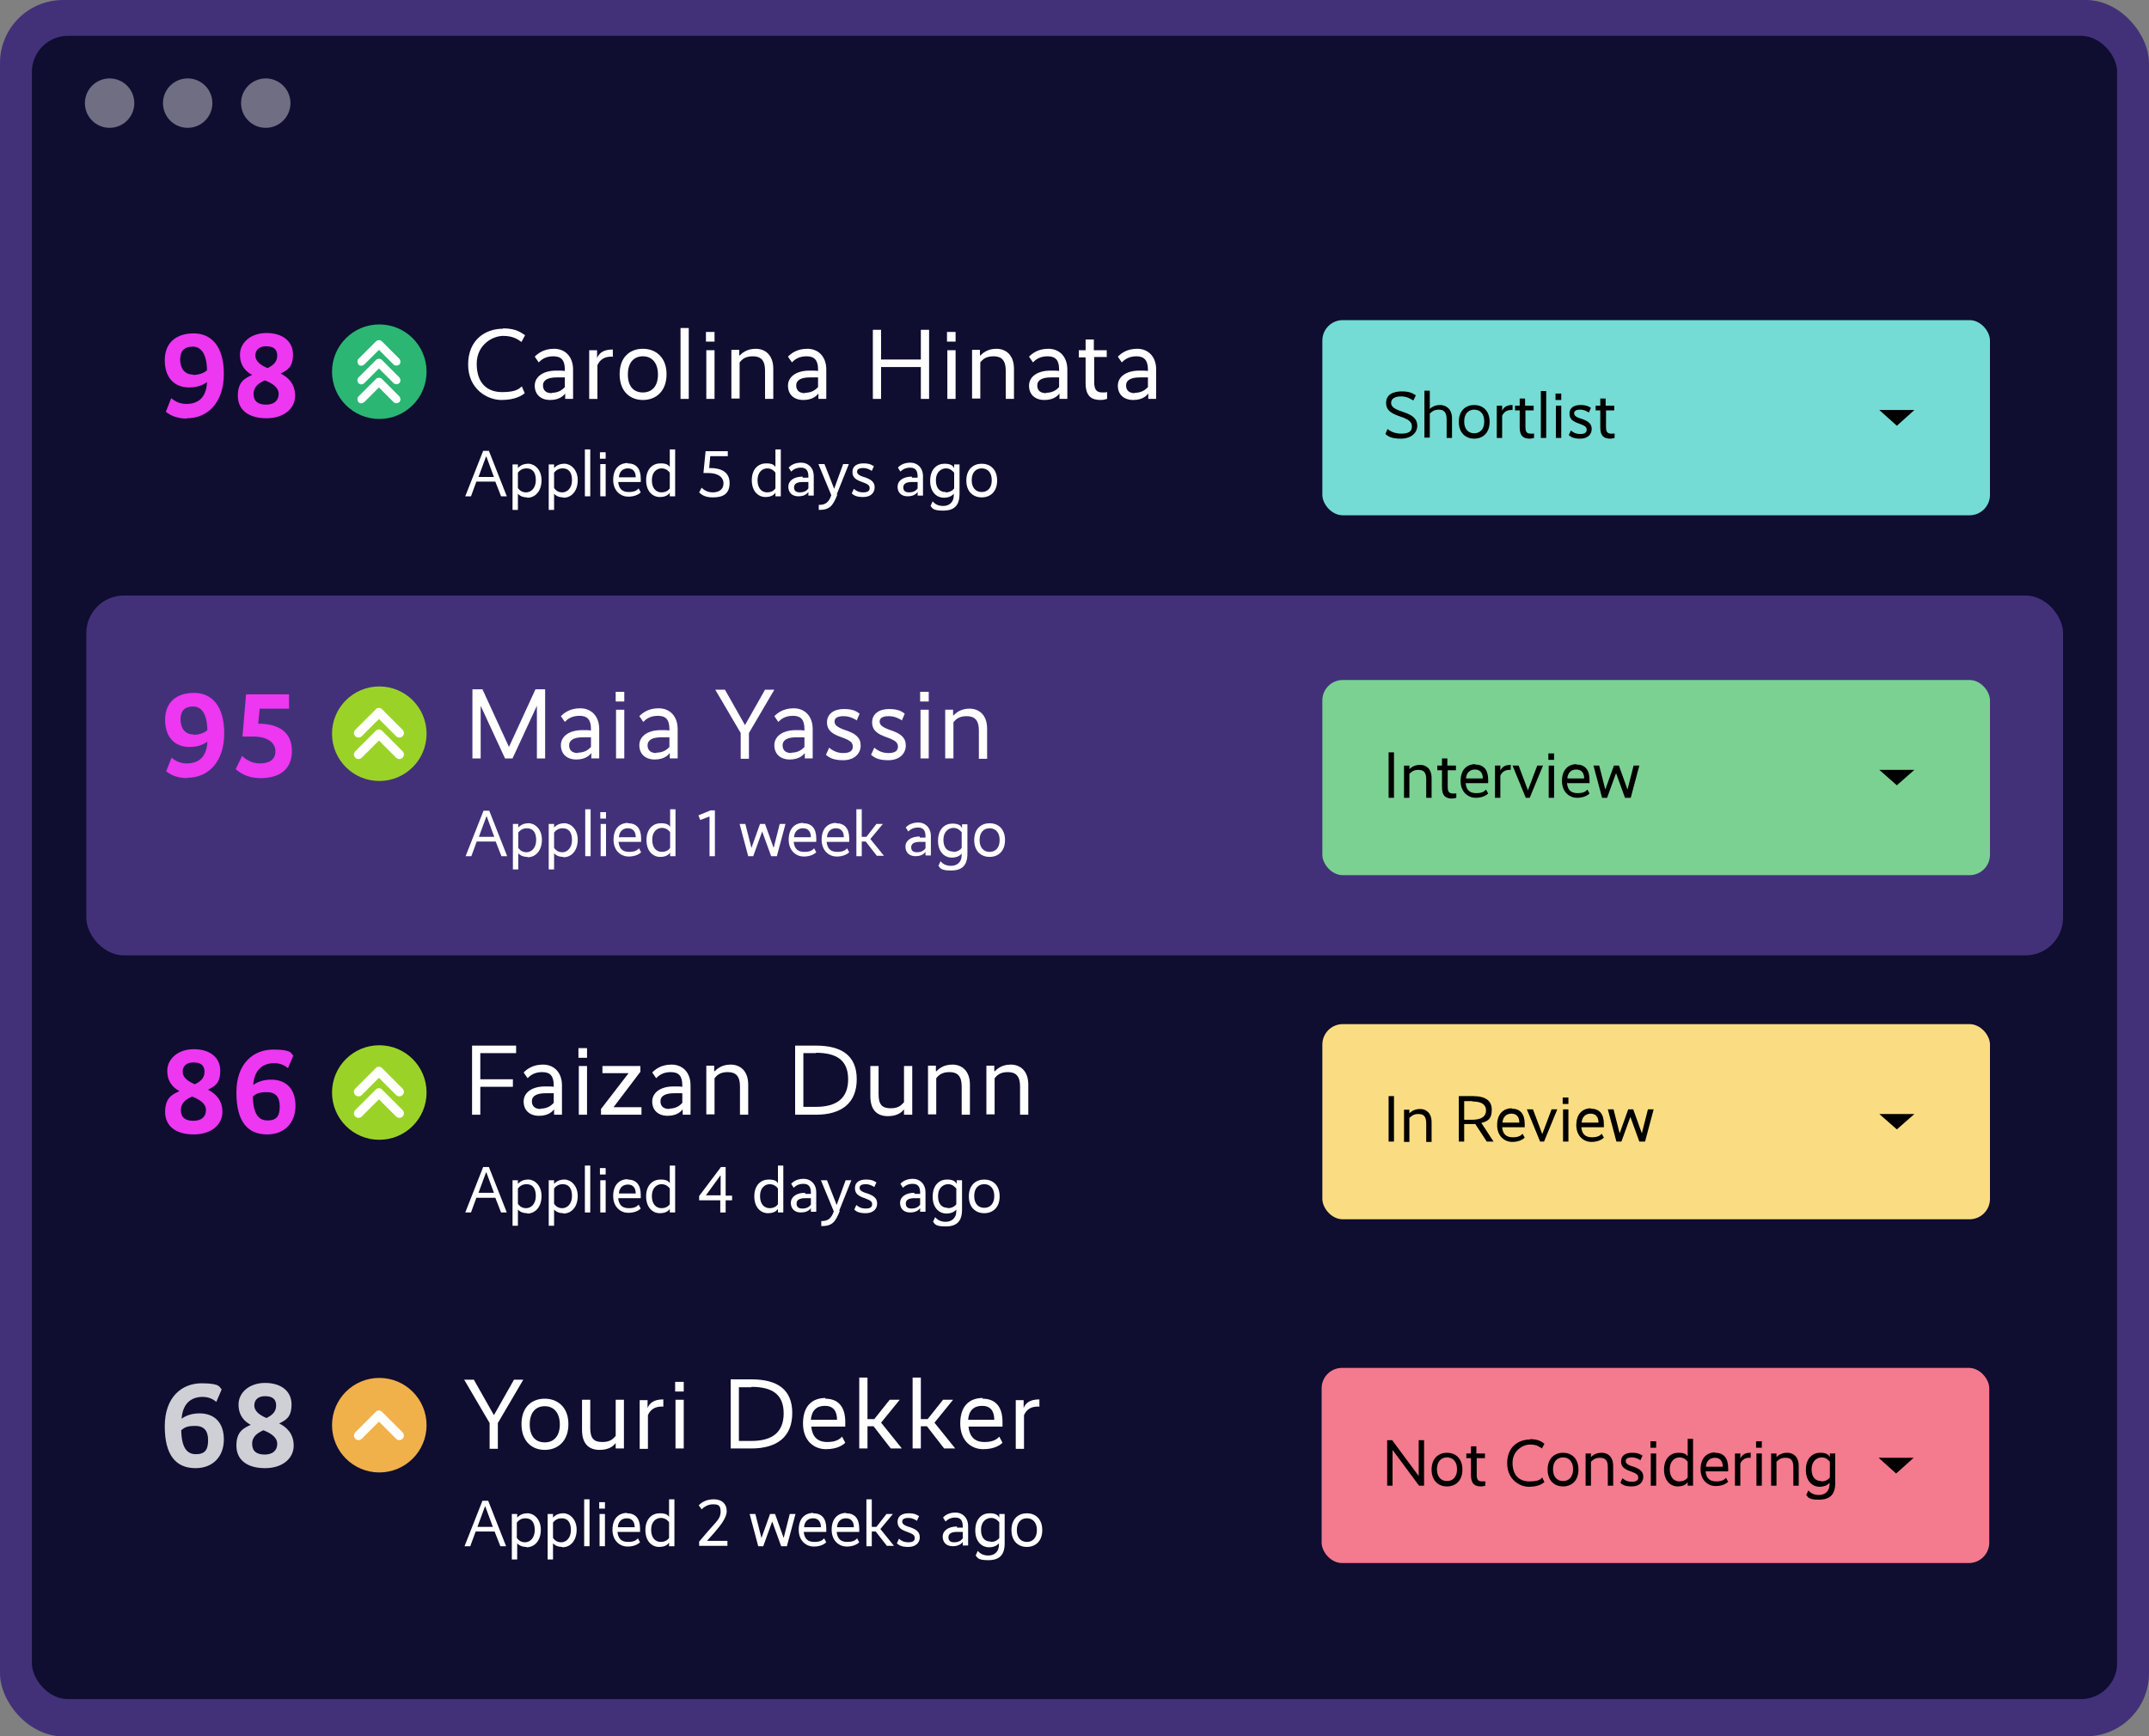
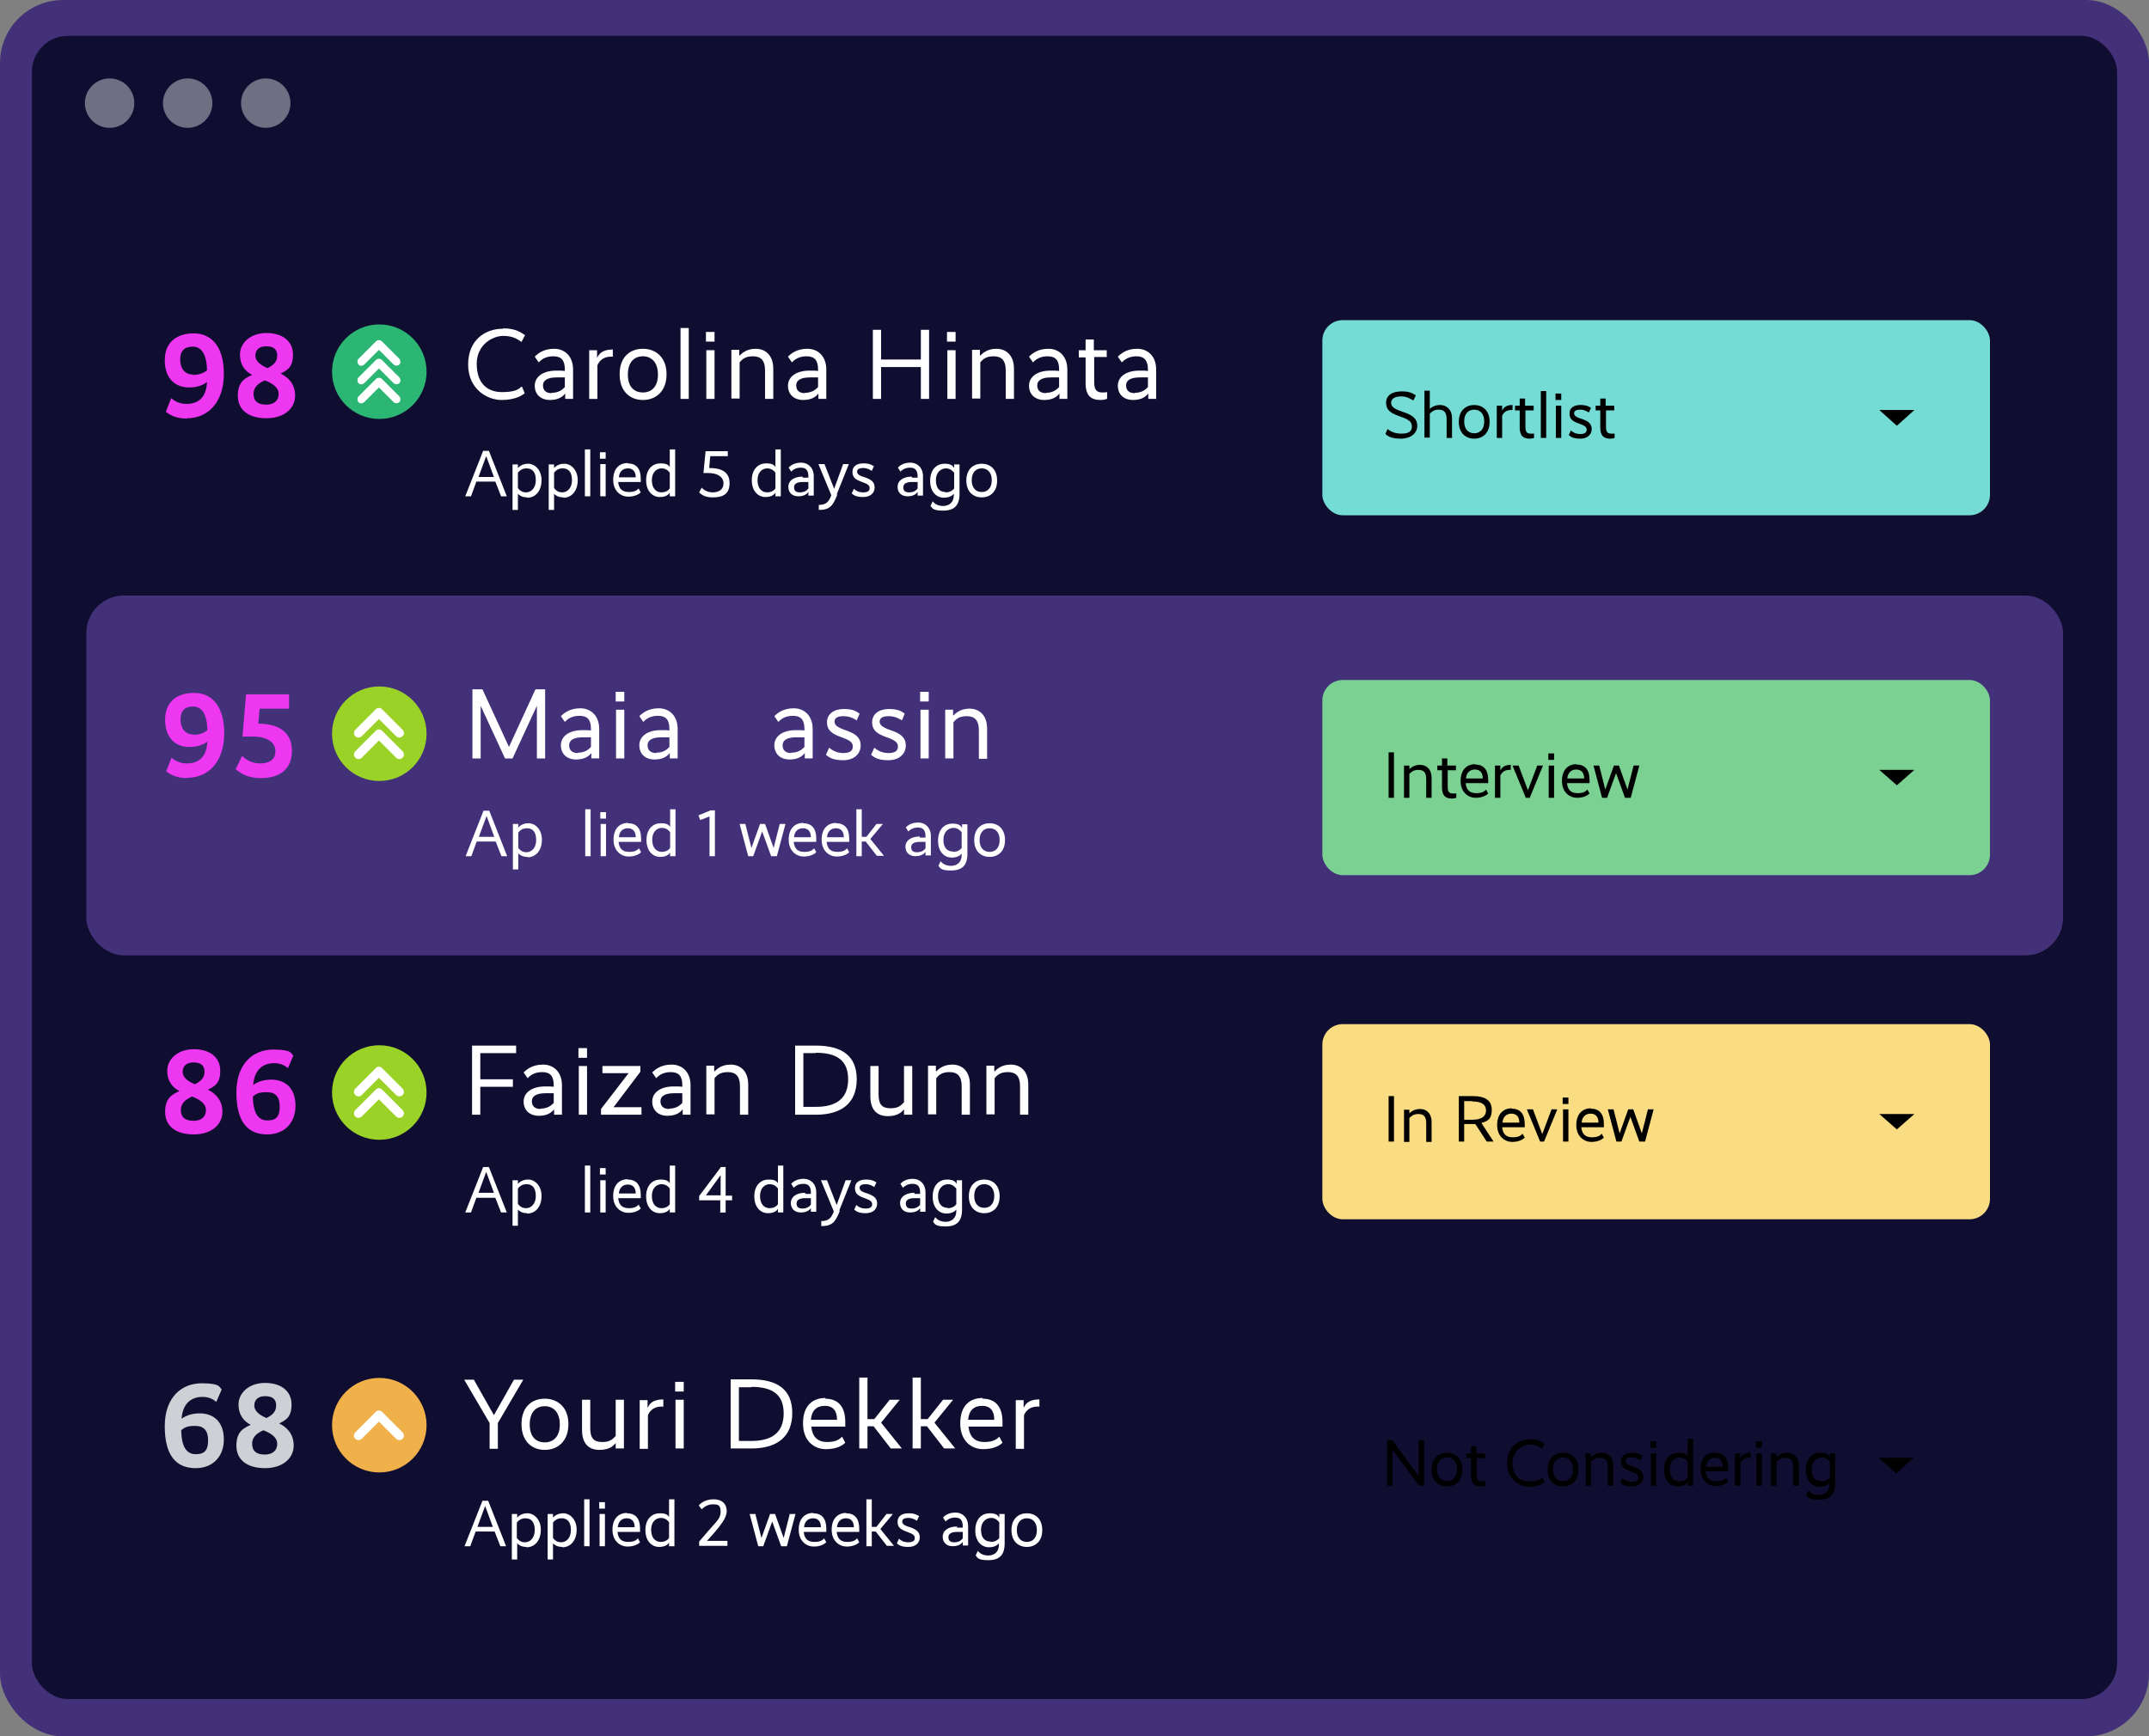
<svg xmlns="http://www.w3.org/2000/svg" id="Layer_1" data-name="Layer 1" version="1.1" viewBox="0 0 600 484.9">
  <rect x="0" y="0" width="600" height="484.9" fill="#808080" stroke="none" />
  <defs>
    <style>
      .cls-1 {
        opacity: .4;
      }

      .cls-1, .cls-2, .cls-3, .cls-4, .cls-5, .cls-6, .cls-7, .cls-8, .cls-9, .cls-10, .cls-11, .cls-12, .cls-13, .cls-14 {
        stroke-width: 0px;
      }

      .cls-1, .cls-3, .cls-13 {
        fill: #fff;
      }

      .cls-2 {
        fill: #ed37f1;
      }

      .cls-3 {
        opacity: 0;
      }

      .cls-4 {
        fill: #74dcd4;
      }

      .cls-5 {
        fill: #7bd192;
      }

      .cls-6 {
        fill: #000;
      }

      .cls-7 {
        fill: #fadd83;
      }

      .cls-8 {
        fill: #423179;
      }

      .cls-15 {
        opacity: .8;
      }

      .cls-9 {
        fill: #2bb673;
      }

      .cls-10 {
        fill: #f47a8d;
      }

      .cls-11 {
        fill: #f0b04a;
      }

      .cls-12 {
        fill: #0f0d30;
      }

      .cls-14 {
        fill: #9bd228;
      }
    </style>
  </defs>
  <g>
    <rect class="cls-8" width="600" height="484.9" rx="17.6" ry="17.6" />
    <rect class="cls-12" x="8.9" y="10" width="582.2" height="464.5" rx="10.1" ry="10.1" />
    <rect class="cls-8" x="24.1" y="166.3" width="551.9" height="100.5" rx="10.5" ry="10.5" />
    <g>
      <rect class="cls-4" x="369.2" y="89.4" width="186.4" height="54.5" rx="5.7" ry="5.7" />
      <g>
        <g>
          <path class="cls-6" d="M394.5,111.8c-.5-.3-1.6-1.1-3.3-1.1s-2.8.6-2.8,1.8,1.1,1.8,3.5,2.6c2.4.8,3.8,1.8,3.8,3.8s-1.7,3.6-4.6,3.6-3.7-.8-4.3-1.3l.6-1.4c.5.4,1.7,1.3,3.8,1.3s3-.6,3-2-1-2-3.3-2.8c-2.3-.8-3.9-1.6-3.9-3.8s1.8-3.2,4.4-3.2,3.3.8,3.9,1.1l-.6,1.3Z" />
          <path class="cls-6" d="M399.2,114.2h0c.4-.4,1.3-1.1,2.9-1.1s3.3,1.1,3.3,3.7v5.5h-1.5v-5.2c0-1.9-.7-2.7-2.2-2.7s-2,.7-2.5,1.1v6.7h-1.5v-13.1h1.5v5Z" />
          <path class="cls-6" d="M411.6,122.5c-2.3,0-4.3-1.5-4.3-4.7s2-4.7,4.3-4.7,4.3,1.5,4.3,4.7-2,4.7-4.3,4.7ZM411.6,114.4c-1.6,0-2.8,1.1-2.8,3.3s1.2,3.3,2.8,3.3,2.8-1.1,2.8-3.3-1.2-3.3-2.8-3.3Z" />
          <path class="cls-6" d="M422.3,114.5h-.4c-1.3,0-2.1.7-2.5,1.6v6.2h-1.5v-9h1.5v1.4h0c.4-.8,1-1.6,2.9-1.6v1.4Z" />
          <path class="cls-6" d="M428.3,114.6h-2.4v4.6c0,1.6.5,1.9,1.6,1.9s.7,0,.8-.1v1.3c-.1,0-.6.2-1.2.2-1.6,0-2.8-.6-2.8-3.1v-4.8h-1.3v-1.3h1.3v-2h1.5v2h2.4v1.3Z" />
          <path class="cls-6" d="M431.7,122.3h-1.5v-13.1h1.5v13.1Z" />
          <path class="cls-6" d="M435.9,111.7h-1.6v-1.8h1.6v1.8ZM435.9,122.3h-1.5v-9h1.5v9Z" />
          <path class="cls-6" d="M443.6,115.2c-.5-.3-1.2-.8-2.4-.8s-1.7.4-1.7,1,.4,1.1,2.2,1.6c1.7.6,2.7,1.3,2.7,2.8s-1.1,2.7-3.2,2.7-2.7-.6-3.2-1l.6-1.3c.4.4,1.2,1,2.6,1s1.8-.5,1.8-1.2-.4-1.1-2.1-1.7c-1.7-.6-2.7-1.2-2.7-2.8s1.2-2.4,3.1-2.4,2.5.6,2.9.8l-.6,1.3Z" />
          <path class="cls-6" d="M450.8,114.6h-2.4v4.6c0,1.6.5,1.9,1.6,1.9s.7,0,.8-.1v1.3c-.1,0-.6.2-1.2.2-1.6,0-2.8-.6-2.8-3.1v-4.8h-1.3v-1.3h1.3v-2h1.5v2h2.4v1.3Z" />
        </g>
        <polygon class="cls-6" points="524.7 114.5 534.5 114.5 529.6 118.9 524.7 114.5" />
      </g>
    </g>
    <g>
      <g>
        <path class="cls-2" d="M52.2,116.9c-3.4,0-5.1-1.3-5.9-1.9l1.5-3.8c.5.4,1.9,1.6,4.2,1.6,3.5,0,5.6-1.9,5.8-6.1-1.2.9-2.8,1.5-5,1.5-4,0-6.8-2.6-6.8-7.6s3.3-7.5,8.1-7.5,8.4,3.5,8.4,11.3-4.3,12.4-10.3,12.4ZM53.9,104.7c1.8,0,3.1-.6,3.9-1.3-.1-4.7-1.7-6.6-4-6.6s-3.5,1.2-3.5,3.6,1.2,4.2,3.6,4.2Z" />
        <path class="cls-2" d="M78.3,104.3h0c1.9.9,4.1,2.7,4.1,6.2s-3,6.3-8,6.3-8-2.3-8-6.3,2.1-4.9,4-5.8h0c-1.7-.9-3.4-2.5-3.4-5.7s2.9-6,7.4-6,7.4,2.3,7.4,6-1.7,4.4-3.4,5.3ZM74,106.2c-1.6.7-3.2,1.7-3.2,3.8s1.3,3,3.5,3,3.5-1.1,3.5-3-1.9-3-3.9-3.8ZM74.3,96.7c-1.9,0-3,1-3,2.6s1.5,2.7,3.4,3.5c1.4-.7,2.7-1.6,2.7-3.5s-1.2-2.6-3.1-2.6Z" />
      </g>
      <g>
        <path class="cls-13" d="M140.5,91.7c3.7,0,5.1,1.3,6.1,1.9l-1,1.9c-.9-.6-2.2-1.7-5.1-1.7s-7.4,2.4-7.4,7.8,2.9,7.9,7.1,7.9,4.8-1.1,5.5-1.6l.8,1.9c-.7.6-2.6,1.9-6.5,1.9s-9.3-3-9.3-9.9,4.8-10,9.7-10Z" />
        <path class="cls-13" d="M155.2,103.5c1.1,0,2,0,2.5.1v-.4c0-2.5-.9-3.7-3.2-3.7s-3.4,1-4.1,1.7l-1.1-1.6c.8-.8,2.4-2.2,5.4-2.2s5.3,2.1,5.3,5.8v8.2h-2.2v-1.5h0c-.4.5-1.5,1.8-4.2,1.8s-4.3-1.6-4.3-4,2.2-4.2,6-4.2ZM154,109.7c2.2,0,3.2-1.1,3.7-1.6v-2.7c-.5,0-1.3,0-2.3,0-2.5,0-3.8.8-3.8,2.2s.8,2.2,2.5,2.2Z" />
        <path class="cls-13" d="M171.2,99.6h-.6c-2,0-3.2,1-3.8,2.4v9.4h-2.3v-13.6h2.2v2.2h0c.5-1.2,1.5-2.4,4.4-2.4v2.1Z" />
        <path class="cls-13" d="M179.5,111.7c-3.5,0-6.5-2.3-6.5-7.2s3-7.1,6.5-7.1,6.6,2.3,6.6,7.1-3,7.2-6.6,7.2ZM179.5,99.5c-2.4,0-4.2,1.6-4.2,5.1s1.8,5,4.2,5,4.2-1.6,4.2-5-1.8-5.1-4.2-5.1Z" />
        <path class="cls-13" d="M192.3,111.4h-2.3v-19.8h2.3v19.8Z" />
        <path class="cls-13" d="M199.5,95.4h-2.4v-2.7h2.4v2.7ZM199.5,111.4h-2.3v-13.6h2.3v13.6Z" />
        <path class="cls-13" d="M206.5,99.3h0c.6-.6,1.9-1.9,4.5-1.9s4.9,1.7,4.9,5.6v8.4h-2.3v-7.9c0-2.8-1.1-4-3.4-4s-3.1,1-3.7,1.7v10.1h-2.3v-13.6h2.2v1.5Z" />
        <path class="cls-13" d="M225.9,103.5c1.1,0,2,0,2.5.1v-.4c0-2.5-.9-3.7-3.2-3.7s-3.4,1-4.1,1.7l-1.1-1.6c.8-.8,2.4-2.2,5.4-2.2s5.3,2.1,5.3,5.8v8.2h-2.2v-1.5h0c-.4.5-1.5,1.8-4.2,1.8s-4.3-1.6-4.3-4,2.2-4.2,6-4.2ZM224.7,109.7c2.2,0,3.2-1.1,3.7-1.6v-2.7c-.5,0-1.3,0-2.3,0-2.5,0-3.8.8-3.8,2.2s.8,2.2,2.5,2.2Z" />
        <path class="cls-13" d="M259.4,111.4h-2.3v-8.9h-11.1v8.9h-2.3v-19.3h2.3v8.3h11.1v-8.3h2.3v19.3Z" />
        <path class="cls-13" d="M266.8,95.4h-2.4v-2.7h2.4v2.7ZM266.8,111.4h-2.3v-13.6h2.3v13.6Z" />
        <path class="cls-13" d="M273.7,99.3h0c.6-.6,1.9-1.9,4.5-1.9s4.9,1.7,4.9,5.6v8.4h-2.3v-7.9c0-2.8-1.1-4-3.4-4s-3.1,1-3.7,1.7v10.1h-2.3v-13.6h2.2v1.5Z" />
        <path class="cls-13" d="M293.2,103.5c1.1,0,2,0,2.5.1v-.4c0-2.5-.9-3.7-3.2-3.7s-3.4,1-4.1,1.7l-1.1-1.6c.8-.8,2.4-2.2,5.4-2.2s5.3,2.1,5.3,5.8v8.2h-2.2v-1.5h0c-.4.5-1.5,1.8-4.2,1.8s-4.3-1.6-4.3-4,2.2-4.2,6-4.2ZM292,109.7c2.2,0,3.2-1.1,3.7-1.6v-2.7c-.5,0-1.3,0-2.3,0-2.5,0-3.8.8-3.8,2.2s.8,2.2,2.5,2.2Z" />
        <path class="cls-13" d="M309.1,99.7h-3.6v7c0,2.3.8,2.9,2.3,2.9s1.1-.1,1.3-.2v2c-.2,0-.8.3-1.8.3-2.4,0-4.2-.9-4.2-4.7v-7.2h-1.9v-2h1.9v-3h2.3v3h3.6v2Z" />
        <path class="cls-13" d="M318,103.5c1.1,0,2,0,2.5.1v-.4c0-2.5-1-3.7-3.2-3.7s-3.4,1-4.1,1.7l-1.1-1.6c.8-.8,2.4-2.2,5.4-2.2s5.3,2.1,5.3,5.8v8.2h-2.2v-1.5h0c-.4.5-1.5,1.8-4.2,1.8s-4.3-1.6-4.3-4,2.2-4.2,6-4.2ZM316.8,109.7c2.2,0,3.2-1.1,3.7-1.6v-2.7c-.5,0-1.3,0-2.3,0-2.5,0-3.8.8-3.8,2.2s.8,2.2,2.5,2.2Z" />
      </g>
      <g>
        <path class="cls-13" d="M141.5,138.6h-1.6l-1.6-4.1h-5.3l-1.5,4.1h-1.6l5-12.7h1.6l5,12.7ZM135.7,127.5h0l-2.1,5.7h4.3l-2.1-5.7Z" />
        <path class="cls-13" d="M147.2,138.9c-1.6,0-2.3-.7-2.6-1h0v4.5h-1.5v-12.7h1.5v1h0c.4-.4,1.2-1.2,2.9-1.2s3.7,1.6,3.7,4.6-1.7,4.9-4,4.9ZM147,130.8c-1.3,0-2,.7-2.4,1.2v4.3c.4.5,1,1.2,2.3,1.2s2.7-1.1,2.7-3.4-1-3.3-2.6-3.3Z" />
        <path class="cls-13" d="M157.3,138.9c-1.6,0-2.3-.7-2.6-1h0v4.5h-1.5v-12.7h1.5v1h0c.4-.4,1.2-1.2,2.9-1.2s3.7,1.6,3.7,4.6-1.7,4.9-4,4.9ZM157.1,130.8c-1.3,0-2,.7-2.4,1.2v4.3c.4.5,1,1.2,2.3,1.2s2.7-1.1,2.7-3.4-1-3.3-2.6-3.3Z" />
        <path class="cls-13" d="M164.8,138.6h-1.5v-13.1h1.5v13.1Z" />
        <path class="cls-13" d="M169.1,128.1h-1.6v-1.8h1.6v1.8ZM169.1,138.6h-1.5v-9h1.5v9Z" />
        <path class="cls-13" d="M175.2,129.4c2.4,0,3.7,1.4,3.7,4.3v.9h-6.3c.2,1.9,1.1,2.8,3,2.8s2.4-.7,2.7-1l.6,1.1c-.4.4-1.5,1.2-3.5,1.2s-4.2-1.5-4.2-4.7,1.8-4.7,4.1-4.7ZM172.7,133.3h4.8c0-1.6-.8-2.5-2.2-2.5s-2.4.9-2.5,2.5Z" />
        <path class="cls-13" d="M188.5,138.6h-1.5v-1h0c-.3.4-.9,1.2-2.8,1.2s-3.8-1.5-3.8-4.7,1.9-4.7,4-4.7,2.3.7,2.6,1h0v-4.9h1.5v13.1ZM184.6,137.5c1.5,0,2.1-.7,2.4-1.1v-4.4c-.3-.4-1-1.2-2.3-1.2s-2.7,1-2.7,3.3,1.2,3.4,2.7,3.4Z" />
        <path class="cls-13" d="M198.9,138.9c-2.3,0-3.3-1-3.7-1.4l.7-1.3c.4.4,1.4,1.3,3.1,1.3s3-.8,3-2.5-1.5-2.9-4.2-2.9h-1.4l.6-6.1h6.2v1.4h-4.9l-.3,3.3h.2c3.3,0,5.5,1.2,5.5,4.2s-1.8,4-4.6,4Z" />
        <path class="cls-13" d="M218,138.6h-1.5v-1h0c-.3.4-.9,1.2-2.8,1.2s-3.8-1.5-3.8-4.7,1.9-4.7,4-4.7,2.3.7,2.6,1h0v-4.9h1.5v13.1ZM214.1,137.5c1.5,0,2.1-.7,2.4-1.1v-4.4c-.3-.4-1-1.2-2.3-1.2s-2.7,1-2.7,3.3,1.2,3.4,2.7,3.4Z" />
        <path class="cls-13" d="M224.1,133.4c.7,0,1.3,0,1.6,0v-.3c0-1.7-.6-2.5-2.1-2.5s-2.3.7-2.7,1.1l-.7-1.1c.5-.6,1.6-1.4,3.5-1.4s3.5,1.4,3.5,3.8v5.4h-1.5v-1h0c-.3.4-1,1.2-2.8,1.2s-2.8-1.1-2.8-2.7,1.5-2.8,4-2.8ZM223.3,137.5c1.5,0,2.1-.7,2.4-1.1v-1.8c-.4,0-.8,0-1.5,0-1.7,0-2.5.5-2.5,1.5s.6,1.4,1.6,1.4Z" />
        <path class="cls-13" d="M233.8,138.1c-1.3,3.3-2.2,4.3-5.2,4.3v-1.4c2,0,2.8-.8,3.5-2.7l-3.6-8.7h1.7l2.7,6.9h0l2.5-6.9h1.6l-3.4,8.5Z" />
        <path class="cls-13" d="M243.4,131.5c-.5-.3-1.2-.8-2.4-.8s-1.7.4-1.7,1,.4,1.1,2.2,1.6c1.7.6,2.7,1.3,2.7,2.8s-1.1,2.7-3.2,2.7-2.7-.6-3.2-1l.6-1.3c.4.4,1.2,1,2.6,1s1.8-.5,1.8-1.2-.4-1.1-2.1-1.7c-1.7-.6-2.7-1.2-2.7-2.8s1.2-2.4,3.1-2.4,2.5.6,2.9.8l-.6,1.3Z" />
        <path class="cls-13" d="M254.6,133.4c.7,0,1.3,0,1.6,0v-.3c0-1.7-.6-2.5-2.1-2.5s-2.3.7-2.7,1.1l-.7-1.1c.5-.6,1.6-1.4,3.5-1.4s3.5,1.4,3.5,3.8v5.4h-1.5v-1h0c-.3.4-1,1.2-2.8,1.2s-2.8-1.1-2.8-2.7,1.5-2.8,4-2.8ZM253.8,137.5c1.5,0,2.1-.7,2.4-1.1v-1.8c-.4,0-.8,0-1.5,0-1.7,0-2.5.5-2.5,1.5s.6,1.4,1.6,1.4Z" />
        <path class="cls-13" d="M267.9,137.9c0,3.2-1.4,4.7-4.6,4.7s-3-.9-3.5-1.3l.6-1.3c.3.4,1.2,1.3,2.9,1.3s3-1,3-3v-.4h0c-.3.3-1,1.1-2.8,1.1s-3.8-1.4-3.8-4.7,1.9-4.8,4-4.8,2.4.8,2.7,1.2h0v-1h1.5v8.2ZM264,137.5c1.4,0,2.1-.7,2.4-1.1v-4.4c-.4-.4-1-1.2-2.3-1.2s-2.8,1-2.8,3.3,1.1,3.3,2.7,3.3Z" />
        <path class="cls-13" d="M274.1,138.9c-2.3,0-4.3-1.5-4.3-4.7s2-4.7,4.3-4.7,4.3,1.5,4.3,4.7-2,4.7-4.3,4.7ZM274.1,130.8c-1.6,0-2.8,1.1-2.8,3.3s1.2,3.3,2.8,3.3,2.8-1.1,2.8-3.3-1.2-3.3-2.8-3.3Z" />
      </g>
    </g>
    <g>
      <g>
        <path class="cls-2" d="M58,304.3h0c1.9.9,4.1,2.7,4.1,6.2s-3,6.3-8,6.3-8-2.3-8-6.3,2.1-4.9,4-5.8h0c-1.7-.9-3.4-2.5-3.4-5.7s2.9-6,7.4-6,7.4,2.3,7.4,6-1.7,4.4-3.4,5.3ZM53.7,306.2c-1.6.7-3.2,1.7-3.2,3.8s1.3,3,3.5,3,3.5-1.1,3.5-3-1.9-3-3.9-3.8ZM54,296.7c-1.9,0-3,1-3,2.6s1.5,2.7,3.4,3.5c1.4-.7,2.7-1.6,2.7-3.5s-1.2-2.6-3.1-2.6Z" />
        <path class="cls-2" d="M74.6,316.8c-5.4,0-8.6-3.5-8.6-11.7s4.8-12,10.3-12,4.9,1.2,5.6,1.7l-1.5,3.5c-.5-.4-1.7-1.4-3.8-1.4-3.3,0-5.6,1.9-5.9,6.1,1.2-.9,2.9-1.5,5-1.5,4.2,0,6.8,2.6,6.8,7.3s-3,8-7.9,8ZM70.6,306.2c.1,4.9,1.6,6.7,4.1,6.7s3.4-1.2,3.4-3.9-1.2-4-3.6-4-3,.5-3.9,1.2Z" />
      </g>
      <g>
        <path class="cls-13" d="M144.1,294.1h-10v7.3h9.1v2.1h-9.1v7.8h-2.3v-19.3h12.3v2.1Z" />
        <path class="cls-13" d="M152.1,303.4c1.1,0,2,0,2.5.1v-.4c0-2.5-.9-3.7-3.2-3.7s-3.4,1-4.1,1.7l-1.1-1.6c.8-.8,2.4-2.2,5.4-2.2s5.3,2.1,5.3,5.8v8.2h-2.2v-1.5h0c-.4.5-1.5,1.8-4.2,1.8s-4.3-1.6-4.3-4,2.2-4.2,6-4.2ZM150.9,309.6c2.2,0,3.2-1.1,3.7-1.6v-2.7c-.5,0-1.3,0-2.3,0-2.5,0-3.8.8-3.8,2.2s.8,2.2,2.5,2.2Z" />
        <path class="cls-13" d="M163.9,295.4h-2.4v-2.7h2.4v2.7ZM163.9,311.3h-2.3v-13.6h2.3v13.6Z" />
        <path class="cls-13" d="M178.8,299.3l-7.5,9.9h0c0,0,7.8,0,7.8,0v2.1h-11.3v-1.6l7.7-10h0c0,0-7.3,0-7.3,0v-2h10.6v1.6Z" />
        <path class="cls-13" d="M188,303.4c1.1,0,2,0,2.5.1v-.4c0-2.5-.9-3.7-3.2-3.7s-3.4,1-4.1,1.7l-1.1-1.6c.8-.8,2.4-2.2,5.4-2.2s5.3,2.1,5.3,5.8v8.2h-2.2v-1.5h0c-.4.5-1.5,1.8-4.2,1.8s-4.3-1.6-4.3-4,2.2-4.2,6-4.2ZM186.8,309.6c2.2,0,3.2-1.1,3.7-1.6v-2.7c-.5,0-1.3,0-2.3,0-2.5,0-3.8.8-3.8,2.2s.8,2.2,2.5,2.2Z" />
        <path class="cls-13" d="M199.5,299.2h0c.6-.6,1.9-1.9,4.5-1.9s4.9,1.7,4.9,5.6v8.4h-2.3v-7.9c0-2.8-1.1-4-3.4-4s-3.1,1-3.7,1.7v10.1h-2.3v-13.6h2.2v1.5Z" />
        <path class="cls-13" d="M227.8,311.3h-5.8v-19.3h5.8c7.2,0,11.4,2.8,11.4,9.4s-4.2,9.9-11.4,9.9ZM227.8,294.1h-3.5v15h3.5c5.8,0,9-2.4,9-7.7s-3.2-7.4-9-7.4Z" />
        <path class="cls-13" d="M254.6,311.3h-2.2v-1.5h0c-.5.6-1.6,1.9-4.5,1.9s-4.9-1.6-4.9-5.6v-8.4h2.3v7.9c0,2.9,1,3.9,3.4,3.9s3.1-1.1,3.7-1.7v-10.1h2.3v13.6Z" />
        <path class="cls-13" d="M261.4,299.2h0c.6-.6,1.9-1.9,4.5-1.9s4.9,1.7,4.9,5.6v8.4h-2.3v-7.9c0-2.8-1.1-4-3.4-4s-3.1,1-3.7,1.7v10.1h-2.3v-13.6h2.2v1.5Z" />
        <path class="cls-13" d="M277.7,299.2h0c.6-.6,1.9-1.9,4.5-1.9s4.9,1.7,4.9,5.6v8.4h-2.3v-7.9c0-2.8-1.1-4-3.4-4s-3.1,1-3.7,1.7v10.1h-2.3v-13.6h2.2v1.5Z" />
      </g>
      <g>
        <path class="cls-13" d="M141.5,338.6h-1.6l-1.6-4.1h-5.3l-1.5,4.1h-1.6l5-12.7h1.6l5,12.7ZM135.7,327.4h0l-2.1,5.7h4.3l-2.1-5.7Z" />
        <path class="cls-13" d="M147.2,338.8c-1.6,0-2.3-.7-2.6-1h0v4.5h-1.5v-12.7h1.5v1h0c.4-.4,1.2-1.2,2.9-1.2s3.7,1.6,3.7,4.6-1.7,4.9-4,4.9ZM147,330.7c-1.3,0-2,.7-2.4,1.2v4.3c.4.5,1,1.2,2.3,1.2s2.7-1.1,2.7-3.4-1-3.3-2.6-3.3Z" />
-         <path class="cls-13" d="M157.3,338.8c-1.6,0-2.3-.7-2.6-1h0v4.5h-1.5v-12.7h1.5v1h0c.4-.4,1.2-1.2,2.9-1.2s3.7,1.6,3.7,4.6-1.7,4.9-4,4.9ZM157.1,330.7c-1.3,0-2,.7-2.4,1.2v4.3c.4.5,1,1.2,2.3,1.2s2.7-1.1,2.7-3.4-1-3.3-2.6-3.3Z" />
        <path class="cls-13" d="M164.8,338.6h-1.5v-13.1h1.5v13.1Z" />
        <path class="cls-13" d="M169.1,328h-1.6v-1.8h1.6v1.8ZM169.1,338.6h-1.5v-9h1.5v9Z" />
        <path class="cls-13" d="M175.2,329.4c2.4,0,3.7,1.4,3.7,4.3v.9h-6.3c.2,1.9,1.1,2.8,3,2.8s2.4-.7,2.7-1l.6,1.1c-.4.4-1.5,1.2-3.5,1.2s-4.2-1.5-4.2-4.7,1.8-4.7,4.1-4.7ZM172.7,333.3h4.8c0-1.6-.8-2.5-2.2-2.5s-2.4.9-2.5,2.5Z" />
        <path class="cls-13" d="M188.5,338.6h-1.5v-1h0c-.3.4-.9,1.2-2.8,1.2s-3.8-1.5-3.8-4.7,1.9-4.7,4-4.7,2.3.7,2.6,1h0v-4.9h1.5v13.1ZM184.6,337.4c1.5,0,2.1-.7,2.4-1.1v-4.4c-.3-.4-1-1.2-2.3-1.2s-2.7,1-2.7,3.3,1.2,3.4,2.7,3.4Z" />
        <path class="cls-13" d="M204.4,335.2h-1.8v3.4h-1.5v-3.4h-5.9v-1.2l6.1-8.1h1.3v8h1.8v1.4ZM201.1,328.3h0l-4,5.5h4.1v-5.5Z" />
        <path class="cls-13" d="M218.7,338.6h-1.5v-1h0c-.3.4-.9,1.2-2.8,1.2s-3.8-1.5-3.8-4.7,1.9-4.7,4-4.7,2.3.7,2.6,1h0v-4.9h1.5v13.1ZM214.8,337.4c1.5,0,2.1-.7,2.4-1.1v-4.4c-.3-.4-1-1.2-2.3-1.2s-2.7,1-2.7,3.3,1.2,3.4,2.7,3.4Z" />
        <path class="cls-13" d="M224.8,333.4c.7,0,1.3,0,1.6,0v-.3c0-1.7-.6-2.5-2.1-2.5s-2.3.7-2.7,1.1l-.7-1.1c.5-.6,1.6-1.4,3.5-1.4s3.5,1.4,3.5,3.8v5.4h-1.5v-1h0c-.3.4-1,1.2-2.8,1.2s-2.8-1.1-2.8-2.7,1.5-2.8,4-2.8ZM224,337.5c1.5,0,2.1-.7,2.4-1.1v-1.8c-.4,0-.8,0-1.5,0-1.7,0-2.5.5-2.5,1.5s.6,1.4,1.6,1.4Z" />
        <path class="cls-13" d="M234.5,338.1c-1.3,3.3-2.2,4.3-5.2,4.3v-1.4c2,0,2.8-.8,3.5-2.7l-3.6-8.7h1.7l2.7,6.9h0l2.5-6.9h1.6l-3.4,8.5Z" />
        <path class="cls-13" d="M244.1,331.5c-.5-.3-1.2-.8-2.4-.8s-1.7.4-1.7,1,.4,1.1,2.2,1.6c1.7.6,2.7,1.3,2.7,2.8s-1.1,2.7-3.2,2.7-2.7-.6-3.2-1l.6-1.3c.4.4,1.2,1,2.6,1s1.8-.5,1.8-1.2-.4-1.1-2.1-1.7c-1.7-.6-2.7-1.2-2.7-2.8s1.2-2.4,3.1-2.4,2.5.6,2.9.8l-.6,1.3Z" />
        <path class="cls-13" d="M255.3,333.4c.7,0,1.3,0,1.6,0v-.3c0-1.7-.6-2.5-2.1-2.5s-2.3.7-2.7,1.1l-.7-1.1c.5-.6,1.6-1.4,3.5-1.4s3.5,1.4,3.5,3.8v5.4h-1.5v-1h0c-.3.4-1,1.2-2.8,1.2s-2.8-1.1-2.8-2.7,1.5-2.8,4-2.8ZM254.5,337.5c1.5,0,2.1-.7,2.4-1.1v-1.8c-.4,0-.8,0-1.5,0-1.7,0-2.5.5-2.5,1.5s.6,1.4,1.6,1.4Z" />
        <path class="cls-13" d="M268.6,337.8c0,3.2-1.4,4.7-4.6,4.7s-3-.9-3.5-1.3l.6-1.3c.3.4,1.2,1.3,2.9,1.3s3-1,3-3v-.4h0c-.3.3-1,1.1-2.8,1.1s-3.8-1.4-3.8-4.7,1.9-4.8,4-4.8,2.4.8,2.7,1.2h0v-1h1.5v8.2ZM264.6,337.4c1.4,0,2.1-.7,2.4-1.1v-4.4c-.4-.4-1-1.2-2.3-1.2s-2.8,1-2.8,3.3,1.1,3.3,2.7,3.3Z" />
        <path class="cls-13" d="M274.8,338.8c-2.3,0-4.3-1.5-4.3-4.7s2-4.7,4.3-4.7,4.3,1.5,4.3,4.7-2,4.7-4.3,4.7ZM274.8,330.7c-1.6,0-2.8,1.1-2.8,3.3s1.2,3.3,2.8,3.3,2.8-1.1,2.8-3.3-1.2-3.3-2.8-3.3Z" />
      </g>
    </g>
    <g>
      <rect class="cls-5" x="369.2" y="189.9" width="186.4" height="54.5" rx="5.7" ry="5.7" />
      <g>
        <g>
          <path class="cls-6" d="M389.2,222.8h-1.5v-12.7h1.5v12.7Z" />
          <path class="cls-6" d="M393.5,214.8h0c.4-.4,1.3-1.2,3-1.2s3.2,1.1,3.2,3.7v5.5h-1.5v-5.2c0-1.9-.7-2.6-2.2-2.6s-2,.7-2.5,1.1v6.7h-1.5v-9h1.5v1Z" />
          <path class="cls-6" d="M406.6,215.1h-2.4v4.6c0,1.6.5,1.9,1.6,1.9s.7,0,.8-.1v1.3c-.1,0-.6.2-1.2.2-1.6,0-2.8-.6-2.8-3.1v-4.8h-1.3v-1.3h1.3v-2h1.5v2h2.4v1.3Z" />
          <path class="cls-6" d="M411.8,213.5c2.4,0,3.7,1.4,3.7,4.3v.9h-6.3c.2,1.9,1.1,2.8,3,2.8s2.4-.7,2.7-1l.6,1.1c-.4.4-1.5,1.2-3.5,1.2s-4.2-1.5-4.2-4.7,1.8-4.7,4.1-4.7ZM409.2,217.4h4.8c0-1.6-.8-2.5-2.2-2.5s-2.4.9-2.5,2.5Z" />
          <path class="cls-6" d="M421.8,215h-.4c-1.3,0-2.1.7-2.5,1.6v6.2h-1.5v-9h1.5v1.4h0c.4-.8,1-1.6,2.9-1.6v1.4Z" />
          <path class="cls-6" d="M427.3,222.8h-1.3l-3.7-9h1.7l2.6,6.9h0l2.6-6.9h1.6l-3.7,9Z" />
          <path class="cls-6" d="M433.9,212.2h-1.6v-1.8h1.6v1.8ZM433.9,222.8h-1.5v-9h1.5v9Z" />
          <path class="cls-6" d="M440.1,213.5c2.4,0,3.7,1.4,3.7,4.3v.9h-6.3c.2,1.9,1.1,2.8,3,2.8s2.4-.7,2.7-1l.6,1.1c-.4.4-1.5,1.2-3.5,1.2s-4.2-1.5-4.2-4.7,1.8-4.7,4.1-4.7ZM437.5,217.4h4.8c0-1.6-.8-2.5-2.2-2.5s-2.4.9-2.5,2.5Z" />
          <path class="cls-6" d="M455.1,222.8h-1.4l-2.5-6.9h0l-2.5,6.9h-1.4l-2.4-9h1.6l1.7,6.7h0l2.4-6.7h1.4l2.4,6.7h0l1.7-6.7h1.6l-2.4,9Z" />
        </g>
        <polygon class="cls-6" points="524.7 215 534.5 215 529.6 219.3 524.7 215" />
      </g>
    </g>
    <g>
      <rect class="cls-7" x="369.2" y="286" width="186.4" height="54.5" rx="5.7" ry="5.7" />
      <g>
        <g>
          <path class="cls-6" d="M389.2,318.8h-1.5v-12.7h1.5v12.7Z" />
          <path class="cls-6" d="M393.5,310.9h0c.4-.4,1.3-1.2,3-1.2s3.2,1.1,3.2,3.7v5.5h-1.5v-5.2c0-1.9-.7-2.6-2.2-2.6s-2,.7-2.5,1.1v6.7h-1.5v-9h1.5v1Z" />
          <path class="cls-6" d="M415.1,318.8l-3.2-4.9c-.3,0-.5,0-.8,0h-2.3v4.9h-1.5v-12.7h3.9c3.6,0,5.3,1.3,5.3,3.8s-1,3.2-2.9,3.7l3.4,5.2h-1.8ZM411.1,307.5h-2.3v5.2h2.3c2.6,0,3.8-1,3.8-2.6s-1.2-2.5-3.8-2.5Z" />
          <path class="cls-6" d="M422,309.6c2.4,0,3.7,1.4,3.7,4.3v.9h-6.3c.2,1.9,1.1,2.8,3,2.8s2.4-.7,2.7-1l.6,1.1c-.4.4-1.5,1.2-3.5,1.2s-4.2-1.5-4.2-4.7,1.8-4.7,4.1-4.7ZM419.4,313.5h4.8c0-1.6-.8-2.5-2.2-2.5s-2.4.9-2.5,2.5Z" />
          <path class="cls-6" d="M431.3,318.8h-1.3l-3.7-9h1.7l2.6,6.9h0l2.6-6.9h1.6l-3.7,9Z" />
          <path class="cls-6" d="M437.9,308.3h-1.6v-1.8h1.6v1.8ZM437.9,318.8h-1.5v-9h1.5v9Z" />
          <path class="cls-6" d="M444.1,309.6c2.4,0,3.7,1.4,3.7,4.3v.9h-6.3c.2,1.9,1.1,2.8,3,2.8s2.4-.7,2.7-1l.6,1.1c-.4.4-1.5,1.2-3.5,1.2s-4.2-1.5-4.2-4.7,1.8-4.7,4.1-4.7ZM441.5,313.5h4.8c0-1.6-.8-2.5-2.2-2.5s-2.4.9-2.5,2.5Z" />
          <path class="cls-6" d="M459.1,318.8h-1.4l-2.5-6.9h0l-2.5,6.9h-1.4l-2.4-9h1.6l1.7,6.7h0l2.4-6.7h1.4l2.4,6.7h0l1.7-6.7h1.6l-2.4,9Z" />
        </g>
        <polygon class="cls-6" points="524.7 311.1 534.5 311.1 529.6 315.4 524.7 311.1" />
      </g>
    </g>
    <g>
      <g>
        <path class="cls-2" d="M52.3,217.3c-3.4,0-5.1-1.3-5.9-1.9l1.5-3.8c.5.4,1.9,1.6,4.2,1.6,3.5,0,5.6-1.9,5.8-6.1-1.2.9-2.8,1.5-5,1.5-4,0-6.8-2.6-6.8-7.6s3.3-7.5,8.1-7.5,8.4,3.5,8.4,11.3-4.3,12.4-10.3,12.4ZM54,205.2c1.8,0,3.1-.6,3.9-1.3-.1-4.7-1.7-6.6-4-6.6s-3.5,1.2-3.5,3.6,1.2,4.2,3.6,4.2Z" />
        <path class="cls-2" d="M72.9,217.3c-4.2,0-6.1-1.7-7.1-2.5l1.8-3.7c.7.7,2.4,2.1,5,2.1s4.3-1.1,4.3-3.4-2.1-4.1-6.1-4.1h-3.1l1-11.8h12v4h-8.2l-.4,4.2c5.8,0,9.4,2.4,9.4,7.6s-3.5,7.6-8.7,7.6Z" />
      </g>
      <g>
        <path class="cls-13" d="M152.2,211.8h-2.3v-14.7h0l-6.8,14.7h-2.1l-6.8-14.7h0v14.7h-2.3v-19.3h2.8l7.4,16.1h0l7.4-16.1h2.7v19.3Z" />
        <path class="cls-13" d="M162.5,203.9c1.1,0,2,0,2.5.1v-.4c0-2.5-.9-3.7-3.2-3.7s-3.4,1-4.1,1.7l-1.1-1.6c.8-.8,2.4-2.2,5.4-2.2s5.3,2.1,5.3,5.8v8.2h-2.2v-1.5h0c-.4.5-1.5,1.8-4.2,1.8s-4.3-1.6-4.3-4,2.2-4.2,6-4.2ZM161.3,210.2c2.2,0,3.2-1.1,3.7-1.6v-2.7c-.5,0-1.3,0-2.3,0-2.5,0-3.8.8-3.8,2.2s.8,2.2,2.5,2.2Z" />
        <path class="cls-13" d="M174.3,195.9h-2.4v-2.7h2.4v2.7ZM174.3,211.8h-2.3v-13.6h2.3v13.6Z" />
        <path class="cls-13" d="M184.4,203.9c1.1,0,2,0,2.5.1v-.4c0-2.5-.9-3.7-3.2-3.7s-3.4,1-4.1,1.7l-1.1-1.6c.8-.8,2.4-2.2,5.4-2.2s5.3,2.1,5.3,5.8v8.2h-2.2v-1.5h0c-.4.5-1.5,1.8-4.2,1.8s-4.3-1.6-4.3-4,2.2-4.2,6-4.2ZM183.2,210.2c2.2,0,3.2-1.1,3.7-1.6v-2.7c-.5,0-1.3,0-2.3,0-2.5,0-3.8.8-3.8,2.2s.8,2.2,2.5,2.2Z" />
-         <path class="cls-13" d="M209.1,204.7v7.2h-2.3v-7.2l-7.1-12.1h2.7l5.6,9.9h0l5.6-9.9h2.6l-7.1,12.1Z" />
        <path class="cls-13" d="M222.1,203.9c1.1,0,2,0,2.5.1v-.4c0-2.5-.9-3.7-3.2-3.7s-3.4,1-4.1,1.7l-1.1-1.6c.8-.8,2.4-2.2,5.4-2.2s5.3,2.1,5.3,5.8v8.2h-2.2v-1.5h0c-.4.5-1.5,1.8-4.2,1.8s-4.3-1.6-4.3-4,2.2-4.2,6-4.2ZM220.9,210.2c2.2,0,3.2-1.1,3.7-1.6v-2.7c-.5,0-1.3,0-2.3,0-2.5,0-3.8.8-3.8,2.2s.8,2.2,2.5,2.2Z" />
        <path class="cls-13" d="M239.1,201.1c-.7-.4-1.8-1.1-3.6-1.1s-2.5.6-2.5,1.5.6,1.6,3.3,2.5c2.6.9,4,2,4,4.2s-1.7,4.1-4.9,4.1-4.1-1-4.8-1.5l.9-2c.6.5,1.9,1.5,3.9,1.5s2.7-.7,2.7-1.8-.6-1.7-3.1-2.6c-2.6-.9-4.1-1.9-4.1-4.2s1.9-3.7,4.7-3.7,3.7.8,4.4,1.3l-.8,1.9Z" />
        <path class="cls-13" d="M251.7,201.1c-.7-.4-1.8-1.1-3.6-1.1s-2.5.6-2.5,1.5.6,1.6,3.3,2.5c2.6.9,4,2,4,4.2s-1.7,4.1-4.9,4.1-4.1-1-4.8-1.5l.9-2c.6.5,1.9,1.5,3.9,1.5s2.7-.7,2.7-1.8-.6-1.7-3.1-2.6c-2.6-.9-4.1-1.9-4.1-4.2s1.9-3.7,4.7-3.7,3.7.8,4.4,1.3l-.8,1.9Z" />
        <path class="cls-13" d="M259.3,195.9h-2.4v-2.7h2.4v2.7ZM259.3,211.8h-2.3v-13.6h2.3v13.6Z" />
        <path class="cls-13" d="M266.2,199.8h0c.6-.6,1.9-1.9,4.5-1.9s4.9,1.7,4.9,5.6v8.4h-2.3v-7.9c0-2.8-1.1-4-3.4-4s-3.1,1-3.7,1.7v10.1h-2.3v-13.6h2.2v1.5Z" />
      </g>
      <g>
        <path class="cls-13" d="M141.6,239.1h-1.6l-1.6-4.1h-5.3l-1.5,4.1h-1.6l5-12.7h1.6l5,12.7ZM135.8,228h0l-2.1,5.7h4.3l-2.1-5.7Z" />
        <path class="cls-13" d="M147.3,239.3c-1.6,0-2.3-.7-2.6-1h0v4.5h-1.5v-12.7h1.5v1h0c.4-.4,1.2-1.2,2.9-1.2s3.7,1.6,3.7,4.6-1.7,4.9-4,4.9ZM147.1,231.3c-1.3,0-2,.7-2.4,1.2v4.3c.4.5,1,1.2,2.3,1.2s2.7-1.1,2.7-3.4-1-3.3-2.6-3.3Z" />
-         <path class="cls-13" d="M157.3,239.3c-1.6,0-2.3-.7-2.6-1h0v4.5h-1.5v-12.7h1.5v1h0c.4-.4,1.2-1.2,2.9-1.2s3.7,1.6,3.7,4.6-1.7,4.9-4,4.9ZM157.1,231.3c-1.3,0-2,.7-2.4,1.2v4.3c.4.5,1,1.2,2.3,1.2s2.7-1.1,2.7-3.4-1-3.3-2.6-3.3Z" />
        <path class="cls-13" d="M164.9,239.1h-1.5v-13.1h1.5v13.1Z" />
        <path class="cls-13" d="M169.2,228.6h-1.6v-1.8h1.6v1.8ZM169.2,239.1h-1.5v-9h1.5v9Z" />
        <path class="cls-13" d="M175.3,229.9c2.4,0,3.7,1.4,3.7,4.3v.9h-6.3c.2,1.9,1.1,2.8,3,2.8s2.4-.7,2.7-1l.6,1.1c-.4.4-1.5,1.2-3.5,1.2s-4.2-1.5-4.2-4.7,1.8-4.7,4.1-4.7ZM172.7,233.8h4.8c0-1.6-.8-2.5-2.2-2.5s-2.4.9-2.5,2.5Z" />
        <path class="cls-13" d="M188.6,239.1h-1.5v-1h0c-.3.4-.9,1.2-2.8,1.2s-3.8-1.5-3.8-4.7,1.9-4.7,4-4.7,2.3.7,2.6,1h0v-4.9h1.5v13.1ZM184.7,237.9c1.5,0,2.1-.7,2.4-1.1v-4.4c-.3-.4-1-1.2-2.3-1.2s-2.7,1-2.7,3.3,1.2,3.4,2.7,3.4Z" />
        <path class="cls-13" d="M199.6,239.1h-1.5v-11.1l-2.6,1-.5-1.3,3.4-1.4h1.2v12.7Z" />
        <path class="cls-13" d="M216.7,239.1h-1.4l-2.5-6.9h0l-2.5,6.9h-1.4l-2.4-9h1.6l1.7,6.7h0l2.4-6.7h1.4l2.4,6.7h0l1.7-6.7h1.6l-2.4,9Z" />
        <path class="cls-13" d="M224.2,229.9c2.4,0,3.7,1.4,3.7,4.3v.9h-6.3c.2,1.9,1.1,2.8,3,2.8s2.4-.7,2.7-1l.6,1.1c-.4.4-1.5,1.2-3.5,1.2s-4.2-1.5-4.2-4.7,1.8-4.7,4.1-4.7ZM221.6,233.8h4.8c0-1.6-.8-2.5-2.2-2.5s-2.4.9-2.5,2.5Z" />
        <path class="cls-13" d="M233.4,229.9c2.4,0,3.7,1.4,3.7,4.3v.9h-6.3c.2,1.9,1.1,2.8,3,2.8s2.4-.7,2.7-1l.6,1.1c-.4.4-1.5,1.2-3.5,1.2s-4.2-1.5-4.2-4.7,1.8-4.7,4.1-4.7ZM230.8,233.8h4.8c0-1.6-.8-2.5-2.2-2.5s-2.4.9-2.5,2.5Z" />
        <path class="cls-13" d="M244.9,239.1l-3.2-4.1h-1.1v4.1h-1.5v-13.1h1.5v7.7h1.3l2.8-3.6h1.8l-3.5,4.2,3.8,4.7h-2Z" />
        <path class="cls-13" d="M256.8,233.9c.7,0,1.3,0,1.6,0v-.3c0-1.7-.6-2.5-2.1-2.5s-2.3.7-2.7,1.1l-.7-1.1c.5-.6,1.6-1.4,3.5-1.4s3.5,1.4,3.5,3.8v5.4h-1.5v-1h0c-.3.4-1,1.2-2.8,1.2s-2.8-1.1-2.8-2.7,1.5-2.8,4-2.8ZM256,238c1.5,0,2.1-.7,2.4-1.1v-1.8c-.4,0-.8,0-1.5,0-1.7,0-2.5.5-2.5,1.5s.6,1.4,1.6,1.4Z" />
        <path class="cls-13" d="M270.1,238.4c0,3.2-1.4,4.7-4.6,4.7s-3-.9-3.5-1.3l.6-1.3c.3.4,1.2,1.3,2.9,1.3s3-1,3-3v-.4h0c-.3.3-1,1.1-2.8,1.1s-3.8-1.4-3.8-4.7,1.9-4.8,4-4.8,2.4.8,2.7,1.2h0v-1h1.5v8.2ZM266.1,237.9c1.4,0,2.1-.7,2.4-1.1v-4.4c-.4-.4-1-1.2-2.3-1.2s-2.8,1-2.8,3.3,1.1,3.3,2.7,3.3Z" />
        <path class="cls-13" d="M276.3,239.3c-2.3,0-4.3-1.5-4.3-4.7s2-4.7,4.3-4.7,4.3,1.5,4.3,4.7-2,4.7-4.3,4.7ZM276.3,231.3c-1.6,0-2.8,1.1-2.8,3.3s1.2,3.3,2.8,3.3,2.8-1.1,2.8-3.3-1.2-3.3-2.8-3.3Z" />
      </g>
    </g>
    <g>
      <rect class="cls-3" x="24.1" y="359.5" width="551.9" height="100.5" rx="10.5" ry="10.5" />
      <g>
        <g>
          <g class="cls-15">
            <path class="cls-13" d="M54.6,410c-5.4,0-8.6-3.5-8.6-11.7s4.8-12,10.3-12,4.9,1.2,5.6,1.7l-1.5,3.5c-.5-.4-1.7-1.4-3.8-1.4-3.3,0-5.6,1.9-5.9,6.1,1.2-.9,2.9-1.5,5-1.5,4.2,0,6.8,2.6,6.8,7.3s-3,8-7.9,8ZM50.6,399.4c.1,4.9,1.6,6.7,4.1,6.7s3.4-1.2,3.4-3.9-1.2-4-3.6-4-3,.5-3.9,1.2Z" />
            <path class="cls-13" d="M77.9,397.5h0c1.9.9,4.1,2.7,4.1,6.2s-3,6.3-8,6.3-8-2.3-8-6.3,2.1-4.9,4-5.8h0c-1.7-.9-3.4-2.5-3.4-5.7s2.9-6,7.4-6,7.4,2.3,7.4,6-1.7,4.4-3.4,5.3ZM73.6,399.4c-1.6.7-3.2,1.7-3.2,3.8s1.3,3,3.5,3,3.5-1.1,3.5-3-1.9-3-3.9-3.8ZM74,389.9c-1.9,0-3,1-3,2.6s1.5,2.7,3.4,3.5c1.4-.7,2.7-1.6,2.7-3.5s-1.2-2.6-3.1-2.6Z" />
          </g>
          <g>
            <path class="cls-13" d="M139,397.4v7.2h-2.3v-7.2l-7.1-12.1h2.7l5.6,9.9h0l5.6-9.9h2.6l-7.1,12.1Z" />
            <path class="cls-13" d="M152.1,404.9c-3.5,0-6.5-2.3-6.5-7.2s3-7.1,6.5-7.1,6.6,2.3,6.6,7.1-3,7.2-6.6,7.2ZM152.1,392.7c-2.4,0-4.2,1.6-4.2,5.1s1.8,5,4.2,5,4.2-1.6,4.2-5-1.8-5.1-4.2-5.1Z" />
            <path class="cls-13" d="M174.1,404.5h-2.2v-1.5h0c-.5.6-1.6,1.9-4.5,1.9s-4.9-1.6-4.9-5.6v-8.4h2.3v7.9c0,2.9,1,3.9,3.4,3.9s3.1-1.1,3.7-1.7v-10.1h2.3v13.6Z" />
            <path class="cls-13" d="M185.3,392.8h-.6c-2,0-3.2,1-3.8,2.4v9.4h-2.3v-13.6h2.2v2.2h0c.5-1.2,1.5-2.4,4.4-2.4v2.1Z" />
            <path class="cls-13" d="M190.9,388.6h-2.4v-2.7h2.4v2.7ZM190.9,404.5h-2.3v-13.6h2.3v13.6Z" />
            <path class="cls-13" d="M209.8,404.5h-5.8v-19.3h5.8c7.2,0,11.4,2.8,11.4,9.4s-4.2,9.9-11.4,9.9ZM209.8,387.4h-3.5v15h3.5c5.8,0,9-2.4,9-7.7s-3.2-7.4-9-7.4Z" />
            <path class="cls-13" d="M230.4,390.6c3.6,0,5.6,2.2,5.6,6.5v1.3h-9.5c.3,2.8,1.7,4.3,4.5,4.3s3.7-1.1,4.1-1.5l.9,1.7c-.6.6-2.2,1.8-5.4,1.8s-6.4-2.2-6.4-7.2,2.7-7.1,6.3-7.1ZM226.5,396.5h7.2c0-2.5-1.1-3.9-3.4-3.9s-3.7,1.3-3.9,3.9Z" />
            <path class="cls-13" d="M248.7,404.5l-4.8-6.2h-1.7v6.2h-2.3v-19.8h2.3v11.6h1.9l4.3-5.4h2.8l-5.2,6.4,5.8,7.2h-3Z" />
            <path class="cls-13" d="M263.6,404.5l-4.8-6.2h-1.7v6.2h-2.3v-19.8h2.3v11.6h1.9l4.3-5.4h2.8l-5.2,6.4,5.8,7.2h-3Z" />
            <path class="cls-13" d="M274.3,390.6c3.6,0,5.6,2.2,5.6,6.5v1.3h-9.5c.3,2.8,1.7,4.3,4.5,4.3s3.7-1.1,4.1-1.5l.9,1.7c-.6.6-2.2,1.8-5.4,1.8s-6.4-2.2-6.4-7.2,2.7-7.1,6.3-7.1ZM270.4,396.5h7.2c0-2.5-1.1-3.9-3.4-3.9s-3.7,1.3-3.9,3.9Z" />
            <path class="cls-13" d="M290.3,392.8h-.6c-2,0-3.2,1-3.8,2.4v9.4h-2.3v-13.6h2.2v2.2h0c.5-1.2,1.5-2.4,4.4-2.4v2.1Z" />
          </g>
          <g>
            <path class="cls-13" d="M141.3,431.8h-1.6l-1.6-4.1h-5.3l-1.5,4.1h-1.6l5-12.7h1.6l5,12.7ZM135.4,420.7h0l-2.1,5.7h4.3l-2.1-5.7Z" />
            <path class="cls-13" d="M147,432c-1.6,0-2.3-.7-2.6-1h0v4.5h-1.5v-12.7h1.5v1h0c.4-.4,1.2-1.2,2.9-1.2s3.7,1.6,3.7,4.6-1.7,4.9-4,4.9ZM146.7,424c-1.3,0-2,.7-2.4,1.2v4.3c.4.5,1,1.2,2.3,1.2s2.7-1.1,2.7-3.4-1-3.3-2.6-3.3Z" />
            <path class="cls-13" d="M157,432c-1.6,0-2.3-.7-2.6-1h0v4.5h-1.5v-12.7h1.5v1h0c.4-.4,1.2-1.2,2.9-1.2s3.7,1.6,3.7,4.6-1.7,4.9-4,4.9ZM156.8,424c-1.3,0-2,.7-2.4,1.2v4.3c.4.5,1,1.2,2.3,1.2s2.7-1.1,2.7-3.4-1-3.3-2.6-3.3Z" />
            <path class="cls-13" d="M164.6,431.8h-1.5v-13.1h1.5v13.1Z" />
            <path class="cls-13" d="M168.9,421.3h-1.6v-1.8h1.6v1.8ZM168.9,431.8h-1.5v-9h1.5v9Z" />
            <path class="cls-13" d="M175,422.6c2.4,0,3.7,1.4,3.7,4.3v.9h-6.3c.2,1.9,1.1,2.8,3,2.8s2.4-.7,2.7-1l.6,1.1c-.4.4-1.5,1.2-3.5,1.2s-4.2-1.5-4.2-4.7,1.8-4.7,4.1-4.7ZM172.4,426.5h4.8c0-1.6-.8-2.5-2.2-2.5s-2.4.9-2.5,2.5Z" />
            <path class="cls-13" d="M188.3,431.8h-1.5v-1h0c-.3.4-.9,1.2-2.8,1.2s-3.8-1.5-3.8-4.7,1.9-4.7,4-4.7,2.3.7,2.6,1h0v-4.9h1.5v13.1ZM184.4,430.6c1.5,0,2.1-.7,2.4-1.1v-4.4c-.3-.4-1-1.2-2.3-1.2s-2.7,1-2.7,3.3,1.2,3.4,2.7,3.4Z" />
            <path class="cls-13" d="M199.1,428.4l-1.7,1.9h0s5.7,0,5.7,0v1.4h-7.9v-1.2l2.4-2.8c2.4-2.8,3.6-3.6,3.6-5.5s-.7-2.1-2.2-2.1-2.6.9-3.1,1.4l-.8-1.1c.6-.7,1.9-1.7,4.2-1.7s3.6,1.3,3.6,3.3-2,4.3-3.7,6.3Z" />
            <path class="cls-13" d="M219.5,431.8h-1.4l-2.5-6.9h0l-2.5,6.9h-1.4l-2.4-9h1.6l1.7,6.7h0l2.4-6.7h1.4l2.4,6.7h0l1.7-6.7h1.6l-2.4,9Z" />
            <path class="cls-13" d="M227,422.6c2.4,0,3.7,1.4,3.7,4.3v.9h-6.3c.2,1.9,1.1,2.8,3,2.8s2.4-.7,2.7-1l.6,1.1c-.4.4-1.5,1.2-3.5,1.2s-4.2-1.5-4.2-4.7,1.8-4.7,4.1-4.7ZM224.4,426.5h4.8c0-1.6-.8-2.5-2.2-2.5s-2.4.9-2.5,2.5Z" />
            <path class="cls-13" d="M236.2,422.6c2.4,0,3.7,1.4,3.7,4.3v.9h-6.3c.2,1.9,1.1,2.8,3,2.8s2.4-.7,2.7-1l.6,1.1c-.4.4-1.5,1.2-3.5,1.2s-4.2-1.5-4.2-4.7,1.8-4.7,4.1-4.7ZM233.6,426.5h4.8c0-1.6-.8-2.5-2.2-2.5s-2.4.9-2.5,2.5Z" />
            <path class="cls-13" d="M247.7,431.8l-3.2-4.1h-1.1v4.1h-1.5v-13.1h1.5v7.7h1.3l2.8-3.6h1.8l-3.5,4.2,3.8,4.7h-2Z" />
            <path class="cls-13" d="M256,424.7c-.5-.3-1.2-.8-2.4-.8s-1.7.4-1.7,1,.4,1.1,2.2,1.6c1.7.6,2.7,1.3,2.7,2.8s-1.1,2.7-3.2,2.7-2.7-.6-3.2-1l.6-1.3c.4.4,1.2,1,2.6,1s1.8-.5,1.8-1.2-.4-1.1-2.1-1.7c-1.7-.6-2.7-1.2-2.7-2.8s1.2-2.4,3.1-2.4,2.5.6,2.9.8l-.6,1.3Z" />
            <path class="cls-13" d="M267.2,426.6c.7,0,1.3,0,1.6,0v-.3c0-1.7-.6-2.5-2.1-2.5s-2.3.7-2.7,1.1l-.7-1.1c.5-.6,1.6-1.4,3.5-1.4s3.5,1.4,3.5,3.8v5.4h-1.5v-1h0c-.3.4-1,1.2-2.8,1.2s-2.8-1.1-2.8-2.7,1.5-2.8,4-2.8ZM266.4,430.7c1.5,0,2.1-.7,2.4-1.1v-1.8c-.4,0-.8,0-1.5,0-1.7,0-2.5.5-2.5,1.5s.6,1.4,1.6,1.4Z" />
            <path class="cls-13" d="M280.5,431c0,3.2-1.4,4.7-4.6,4.7s-3-.9-3.5-1.3l.6-1.3c.3.4,1.2,1.3,2.9,1.3s3-1,3-3v-.4h0c-.3.3-1,1.1-2.8,1.1s-3.8-1.4-3.8-4.7,1.9-4.8,4-4.8,2.4.8,2.7,1.2h0v-1h1.5v8.2ZM276.6,430.6c1.4,0,2.1-.7,2.4-1.1v-4.4c-.4-.4-1-1.2-2.3-1.2s-2.8,1-2.8,3.3,1.1,3.3,2.7,3.3Z" />
            <path class="cls-13" d="M286.7,432c-2.3,0-4.3-1.5-4.3-4.7s2-4.7,4.3-4.7,4.3,1.5,4.3,4.7-2,4.7-4.3,4.7ZM286.7,424c-1.6,0-2.8,1.1-2.8,3.3s1.2,3.3,2.8,3.3,2.8-1.1,2.8-3.3-1.2-3.3-2.8-3.3Z" />
          </g>
        </g>
        <g>
-           <rect class="cls-10" x="369" y="382" width="186.4" height="54.5" rx="5.7" ry="5.7" />
          <g>
            <g>
              <path class="cls-6" d="M397.6,414.9h-1.4l-7.4-10h0v10h-1.5v-12.7h1.4l7.4,10h0v-10h1.5v12.7Z" />
              <path class="cls-6" d="M404,415.1c-2.3,0-4.3-1.5-4.3-4.7s2-4.7,4.3-4.7,4.3,1.5,4.3,4.7-2,4.7-4.3,4.7ZM404,407c-1.6,0-2.8,1.1-2.8,3.3s1.2,3.3,2.8,3.3,2.8-1.1,2.8-3.3-1.2-3.3-2.8-3.3Z" />
              <path class="cls-6" d="M414.7,407.2h-2.4v4.6c0,1.6.5,1.9,1.6,1.9s.7,0,.8-.1v1.3c-.1,0-.6.2-1.2.2-1.6,0-2.8-.6-2.8-3.1v-4.8h-1.3v-1.3h1.3v-2h1.5v2h2.4v1.3Z" />
              <path class="cls-6" d="M427.2,401.9c2.4,0,3.4.8,4,1.3l-.7,1.3c-.6-.4-1.4-1.1-3.3-1.1s-4.9,1.6-4.9,5.1,1.9,5.2,4.7,5.2,3.2-.7,3.6-1.1l.6,1.3c-.5.4-1.7,1.3-4.3,1.3s-6.1-2-6.1-6.6,3.2-6.6,6.4-6.6Z" />
              <path class="cls-6" d="M436.4,415.1c-2.3,0-4.3-1.5-4.3-4.7s2-4.7,4.3-4.7,4.3,1.5,4.3,4.7-2,4.7-4.3,4.7ZM436.4,407c-1.6,0-2.8,1.1-2.8,3.3s1.2,3.3,2.8,3.3,2.8-1.1,2.8-3.3-1.2-3.3-2.8-3.3Z" />
              <path class="cls-6" d="M444.2,406.9h0c.4-.4,1.3-1.2,3-1.2s3.2,1.1,3.2,3.7v5.5h-1.5v-5.2c0-1.9-.7-2.6-2.2-2.6s-2,.7-2.5,1.1v6.7h-1.5v-9h1.5v1Z" />
              <path class="cls-6" d="M458,407.8c-.5-.3-1.2-.8-2.4-.8s-1.7.4-1.7,1,.4,1.1,2.2,1.6c1.7.6,2.7,1.3,2.7,2.8s-1.1,2.7-3.2,2.7-2.7-.6-3.2-1l.6-1.3c.4.4,1.2,1,2.6,1s1.8-.5,1.8-1.2-.4-1.1-2.1-1.7c-1.7-.6-2.7-1.2-2.7-2.8s1.2-2.4,3.1-2.4,2.5.6,2.9.8l-.6,1.3Z" />
              <path class="cls-6" d="M462.4,404.3h-1.6v-1.8h1.6v1.8ZM462.4,414.9h-1.5v-9h1.5v9Z" />
              <path class="cls-6" d="M472.7,414.9h-1.5v-1h0c-.3.4-.9,1.2-2.8,1.2s-3.8-1.5-3.8-4.7,1.9-4.7,4-4.7,2.3.7,2.6,1h0v-4.9h1.5v13.1ZM468.8,413.7c1.5,0,2.1-.7,2.4-1.1v-4.4c-.3-.4-1-1.2-2.3-1.2s-2.7,1-2.7,3.3,1.2,3.4,2.7,3.4Z" />
              <path class="cls-6" d="M478.8,405.7c2.4,0,3.7,1.4,3.7,4.3v.9h-6.3c.2,1.9,1.1,2.8,3,2.8s2.4-.7,2.7-1l.6,1.1c-.4.4-1.5,1.2-3.5,1.2s-4.2-1.5-4.2-4.7,1.8-4.7,4.1-4.7ZM476.2,409.6h4.8c0-1.6-.8-2.5-2.2-2.5s-2.4.9-2.5,2.5Z" />
              <path class="cls-6" d="M488.8,407.1h-.4c-1.3,0-2.1.7-2.5,1.6v6.2h-1.5v-9h1.5v1.4h0c.4-.8,1-1.6,2.9-1.6v1.4Z" />
              <path class="cls-6" d="M491.9,404.3h-1.6v-1.8h1.6v1.8ZM491.9,414.9h-1.5v-9h1.5v9Z" />
              <path class="cls-6" d="M496,406.9h0c.4-.4,1.3-1.2,3-1.2s3.2,1.1,3.2,3.7v5.5h-1.5v-5.2c0-1.9-.7-2.6-2.2-2.6s-2,.7-2.5,1.1v6.7h-1.5v-9h1.5v1Z" />
              <path class="cls-6" d="M512.4,414.1c0,3.2-1.4,4.7-4.6,4.7s-3-.9-3.5-1.3l.6-1.3c.3.4,1.2,1.3,2.9,1.3s3-1,3-3v-.4h0c-.3.3-1,1.1-2.8,1.1s-3.8-1.4-3.8-4.7,1.9-4.8,4-4.8,2.4.8,2.7,1.2h0v-1h1.5v8.2ZM508.5,413.7c1.4,0,2.1-.7,2.4-1.1v-4.4c-.4-.4-1-1.2-2.3-1.2s-2.8,1-2.8,3.3,1.1,3.3,2.7,3.3Z" />
            </g>
            <polygon class="cls-6" points="524.5 407.1 534.3 407.1 529.4 411.5 524.5 407.1" />
          </g>
        </g>
      </g>
    </g>
    <g>
      <circle class="cls-9" cx="105.9" cy="103.8" r="13.2" />
      <g>
        <path class="cls-13" d="M111.5,100.2l-4.9-4.9c-.2-.2-.5-.3-.8-.3-.3,0-.6.1-.8.3l-4.9,4.9c-.4.4-.4,1.1,0,1.6s1.1.4,1.6,0l4.1-4.1,4.1,4.1c.4.4,1.1.4,1.6,0,.4-.4.4-1.1,0-1.6Z" />
        <path class="cls-13" d="M111.5,105.4l-4.9-4.9c-.2-.2-.5-.3-.8-.3-.3,0-.6.1-.8.3l-4.9,4.9c-.4.4-.4,1.1,0,1.6s1.1.4,1.6,0l4.1-4.1,4.1,4.1c.4.4,1.1.4,1.6,0,.4-.4.4-1.1,0-1.6Z" />
        <path class="cls-13" d="M111.5,110.7l-4.9-4.9c-.2-.2-.5-.3-.8-.3-.3,0-.6.1-.8.3l-4.9,4.9c-.4.4-.4,1.1,0,1.6s1.1.4,1.6,0l4.1-4.1,4.1,4.1c.4.4,1.1.4,1.6,0,.4-.4.4-1.1,0-1.6Z" />
      </g>
    </g>
    <g>
      <circle class="cls-14" cx="105.9" cy="204.9" r="13.2" />
      <g>
        <path class="cls-13" d="M112.4,203.8l-5.7-5.7c-.3-.3-.6-.4-.9-.4-.3,0-.7.1-.9.4l-5.7,5.7c-.5.5-.5,1.3,0,1.8s1.3.5,1.8,0l4.8-4.8,4.8,4.8c.5.5,1.3.5,1.8,0,.5-.5.5-1.3,0-1.8Z" />
        <path class="cls-13" d="M112.4,209.8l-5.7-5.7c-.3-.3-.6-.4-.9-.4-.3,0-.7.1-.9.4l-5.7,5.7c-.5.5-.5,1.3,0,1.8s1.3.5,1.8,0l4.8-4.8,4.8,4.8c.5.5,1.3.5,1.8,0,.5-.5.5-1.3,0-1.8Z" />
      </g>
    </g>
    <g>
      <circle class="cls-14" cx="105.9" cy="305.1" r="13.2" />
      <g>
        <path class="cls-13" d="M112.4,304l-5.7-5.7c-.3-.3-.6-.4-.9-.4-.3,0-.7.1-.9.4l-5.7,5.7c-.5.5-.5,1.3,0,1.8s1.3.5,1.8,0l4.8-4.8,4.8,4.8c.5.5,1.3.5,1.8,0,.5-.5.5-1.3,0-1.8Z" />
        <path class="cls-13" d="M112.4,310l-5.7-5.7c-.3-.3-.6-.4-.9-.4-.3,0-.7.1-.9.4l-5.7,5.7c-.5.5-.5,1.3,0,1.8s1.3.5,1.8,0l4.8-4.8,4.8,4.8c.5.5,1.3.5,1.8,0,.5-.5.5-1.3,0-1.8Z" />
      </g>
    </g>
    <g>
      <circle class="cls-11" cx="105.9" cy="398" r="13.2" />
      <path class="cls-13" d="M112.4,400l-5.7-5.7c-.3-.3-.6-.4-.9-.4-.3,0-.7.1-.9.4l-5.7,5.7c-.5.5-.5,1.3,0,1.8s1.3.5,1.8,0l4.8-4.8,4.8,4.8c.5.5,1.3.5,1.8,0,.5-.5.5-1.3,0-1.8Z" />
    </g>
  </g>
  <circle class="cls-1" cx="30.6" cy="28.8" r="6.9" />
  <circle class="cls-1" cx="74.2" cy="28.8" r="6.9" />
  <circle class="cls-1" cx="52.4" cy="28.8" r="6.9" />
</svg>